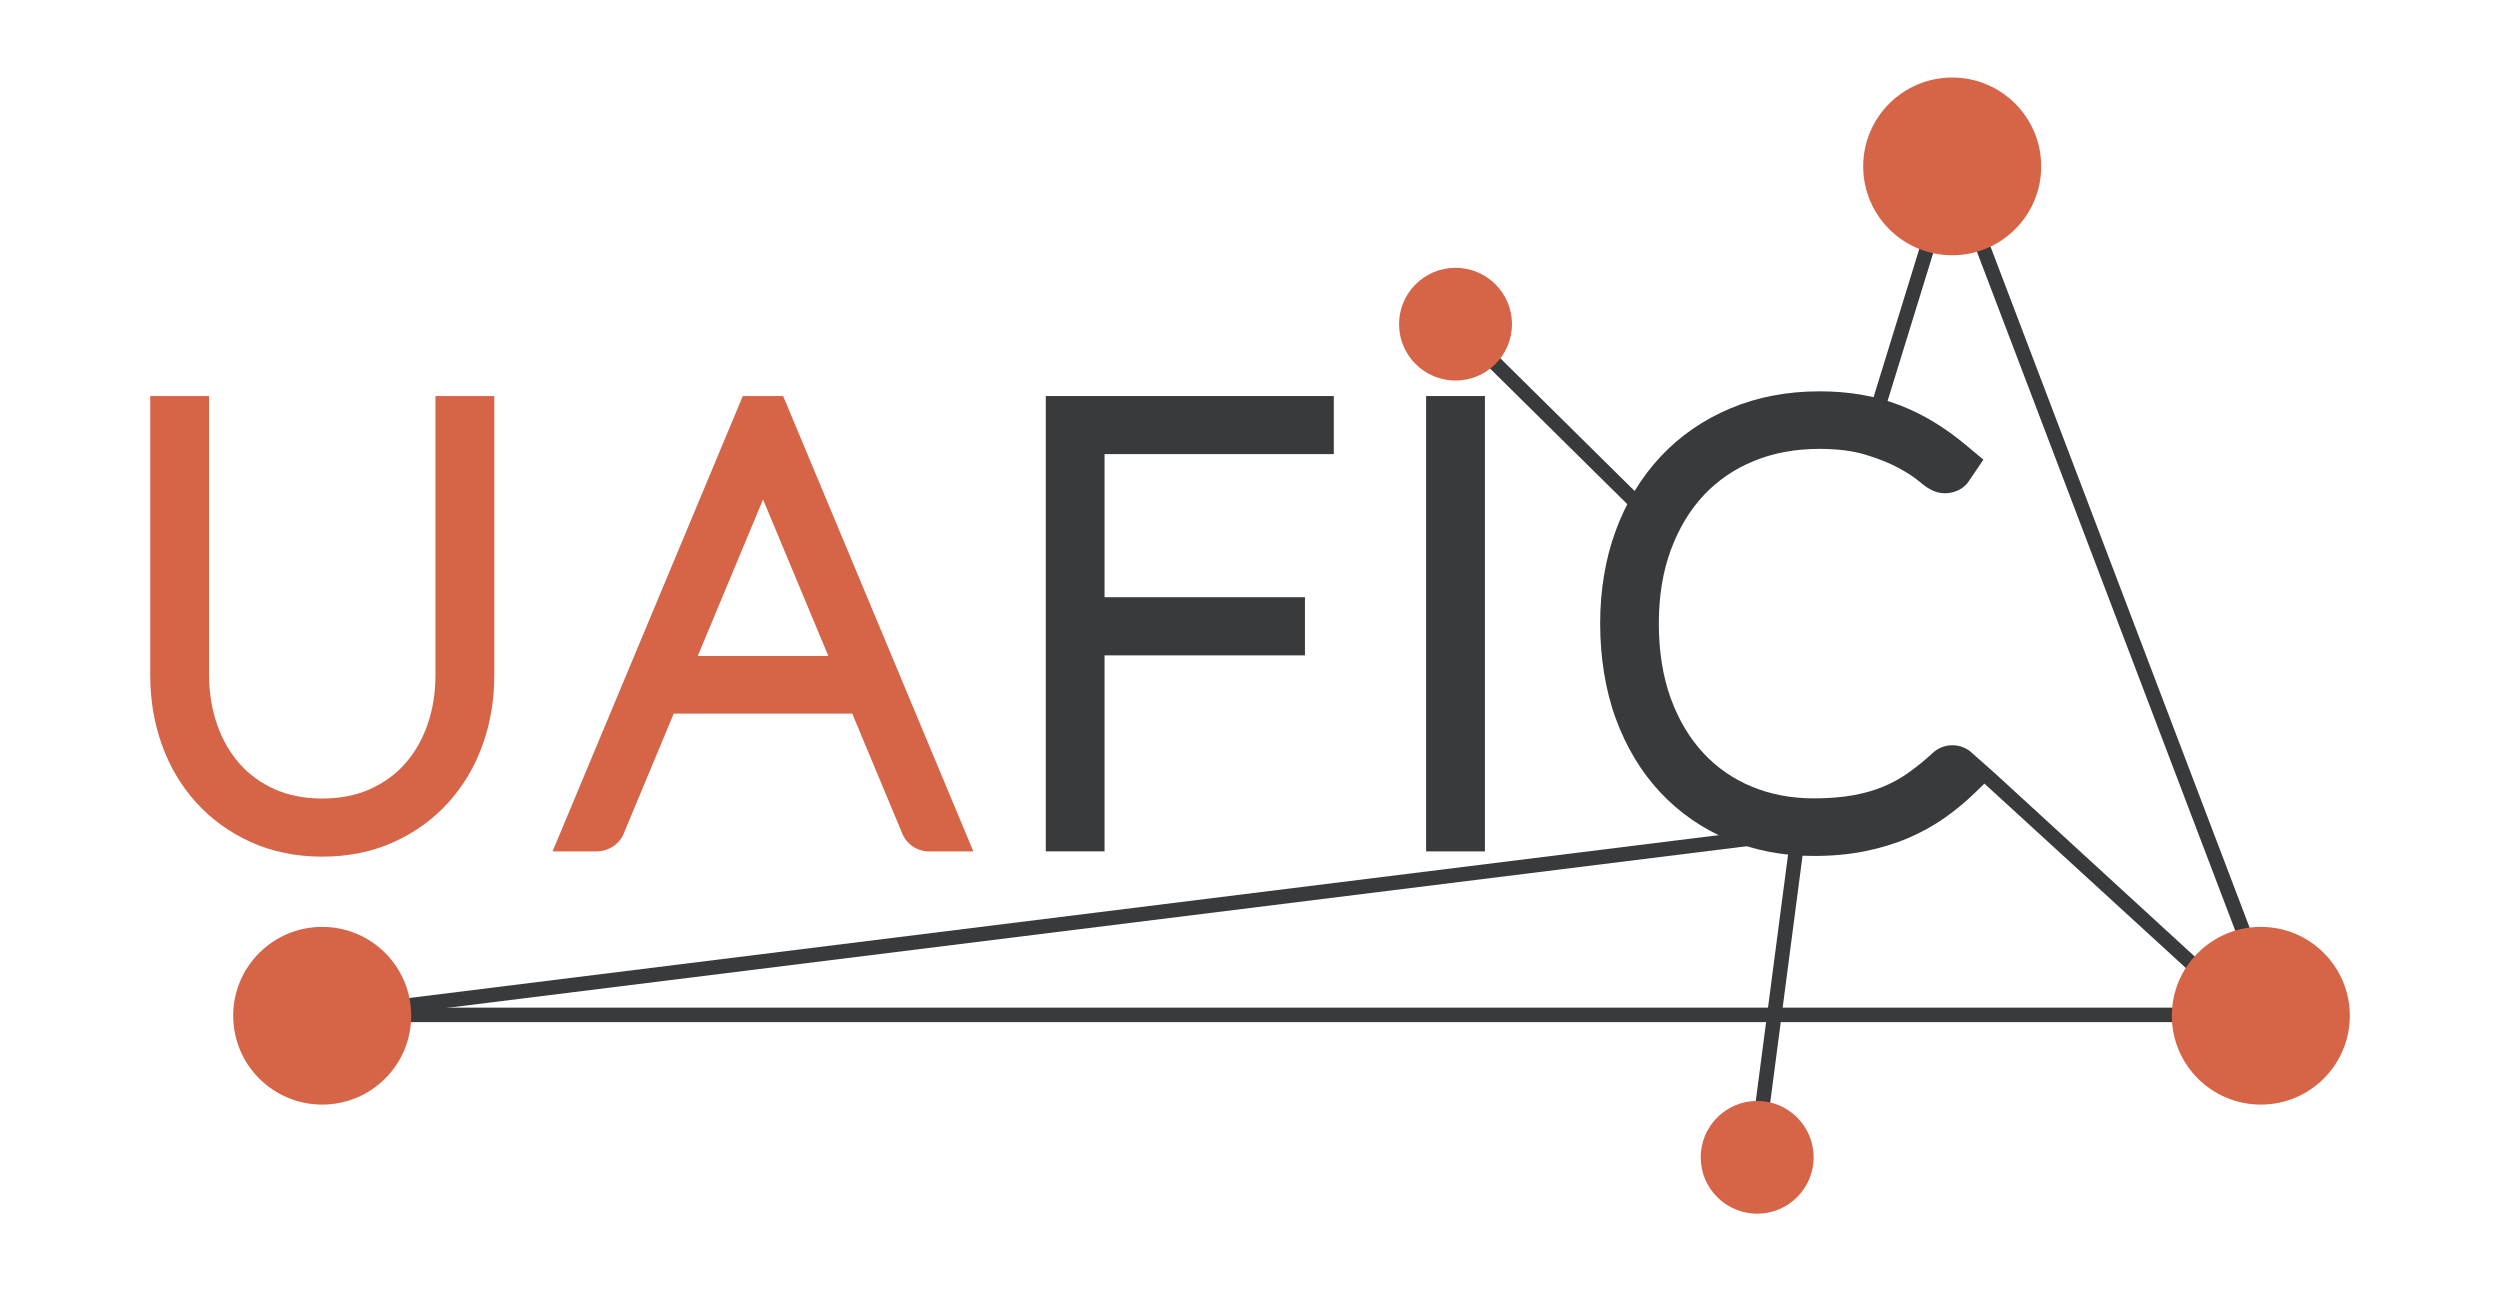
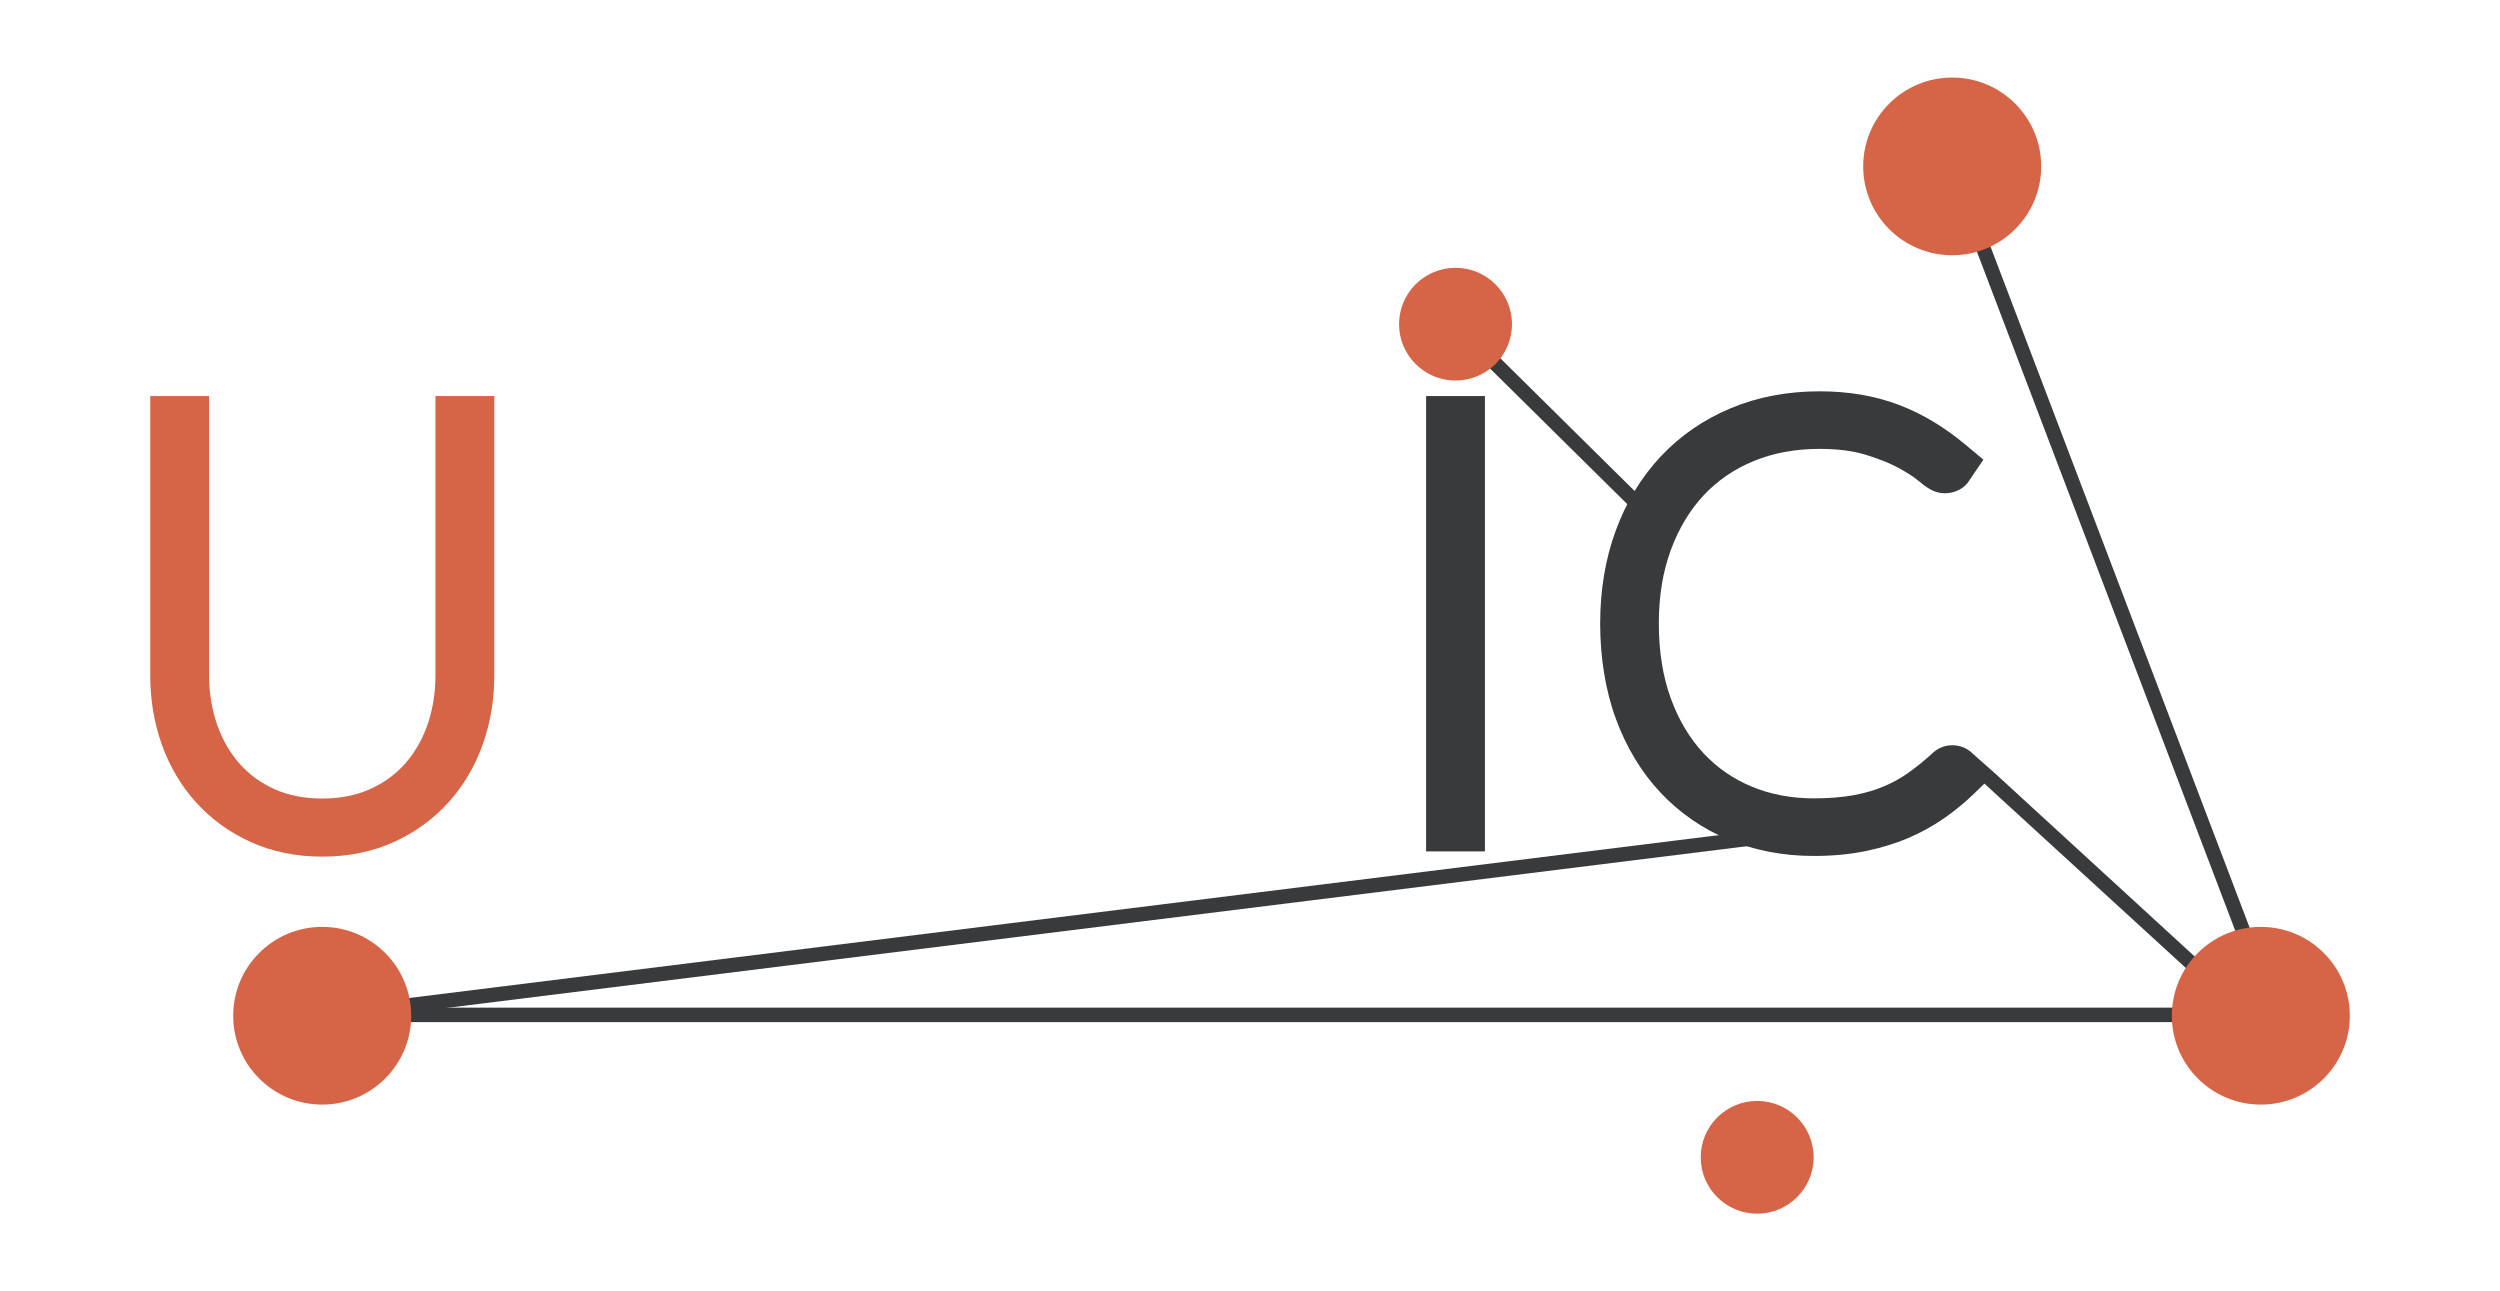
<svg xmlns="http://www.w3.org/2000/svg" width="182" height="94" viewBox="0 0 182 94" fill="none">
  <path d="M31.7 28.832V49.185C31.7 50.464 31.501 51.674 31.113 52.781C30.735 53.858 30.189 54.804 29.485 55.599C28.799 56.374 27.94 56.998 26.934 57.45C25.932 57.903 24.764 58.133 23.459 58.133C22.155 58.133 20.984 57.903 19.981 57.45C18.979 56.998 18.124 56.374 17.437 55.592C16.733 54.793 16.184 53.84 15.806 52.754C15.418 51.636 15.219 50.423 15.219 49.144V28.835H10.938V49.188C10.938 50.954 11.223 52.644 11.782 54.207C12.352 55.805 13.193 57.224 14.282 58.424C15.374 59.634 16.713 60.601 18.254 61.3C19.803 62.003 21.554 62.363 23.459 62.363C25.365 62.363 27.116 62.006 28.665 61.303C30.206 60.608 31.542 59.637 32.637 58.427C33.726 57.227 34.567 55.808 35.14 54.207C35.7 52.637 35.985 50.95 35.985 49.188V28.835H31.703L31.7 28.832Z" fill="#D66446" />
-   <path d="M57.016 28.832H54.077L40.227 61.982H43.396C44.35 61.982 45.16 61.413 45.449 60.58L49.047 51.952H62.043L65.617 60.512C65.919 61.406 66.719 61.982 67.65 61.982H70.86L57.013 28.832H57.016ZM50.795 47.759L55.55 36.364L60.306 47.759H50.795Z" fill="#D66446" />
-   <path d="M97.101 33.059V28.832H76.133V61.979H80.411V47.711H95V43.477H80.411V33.059H97.101Z" fill="#393A3C" />
  <path d="M108.102 28.832H103.82V61.982H108.102V28.832Z" fill="#393A3C" />
  <path d="M106.33 23.222L105.586 23.973L120.153 38.371L120.897 37.62L106.33 23.222Z" fill="#393A3C" />
  <path d="M165.615 73.356H24.109V74.411H165.615V73.356Z" fill="#393A3C" />
  <path d="M130.352 60.148L24.086 73.363L24.216 74.408L130.483 61.192L130.352 60.148Z" fill="#393A3C" />
-   <path d="M141.769 11.493L135.477 31.891L136.487 32.201L142.78 11.803L141.769 11.493Z" fill="#393A3C" />
  <path d="M142.621 11.938L141.633 12.312L164.848 73.331L165.836 72.956L142.621 11.938Z" fill="#393A3C" />
  <path d="M163.861 73.383L145.227 56.291L143.61 54.861C143.225 54.47 142.704 54.258 142.144 54.254H142.137C141.577 54.254 141.052 54.47 140.681 54.837C140.077 55.389 139.469 55.879 138.879 56.294C138.333 56.678 137.728 57.011 137.076 57.278C136.434 57.545 135.699 57.754 134.892 57.898C134.068 58.046 133.104 58.121 132.032 58.121C130.412 58.121 128.897 57.833 127.531 57.268C126.185 56.709 125 55.893 124.018 54.837C123.016 53.767 122.219 52.434 121.646 50.878C121.062 49.29 120.763 47.446 120.763 45.399C120.763 43.353 121.062 41.58 121.653 39.993C122.233 38.437 123.043 37.1 124.06 36.023C125.069 34.957 126.288 34.128 127.692 33.555C129.121 32.972 130.721 32.678 132.451 32.678C133.756 32.678 134.882 32.818 135.799 33.099C136.767 33.394 137.581 33.72 138.209 34.062C138.824 34.398 139.322 34.717 139.613 34.964C140.231 35.482 140.801 35.91 141.577 35.91C142.353 35.91 143.033 35.54 143.373 34.964L144.393 33.462L143.081 32.369C142.336 31.748 141.567 31.197 140.795 30.727C139.998 30.244 139.157 29.829 138.295 29.496C137.419 29.16 136.482 28.903 135.507 28.735C134.549 28.571 133.522 28.488 132.458 28.488C130.13 28.488 127.957 28.9 126.006 29.716C124.036 30.535 122.319 31.718 120.901 33.229C119.493 34.731 118.391 36.544 117.629 38.622C116.873 40.669 116.492 42.952 116.492 45.399C116.492 47.847 116.873 50.257 117.629 52.314C118.394 54.398 119.483 56.205 120.87 57.686C122.267 59.177 123.943 60.336 125.852 61.131C127.744 61.916 129.825 62.314 132.043 62.314C133.385 62.314 134.635 62.201 135.754 61.971C136.88 61.745 137.938 61.426 138.899 61.018C139.864 60.607 140.76 60.11 141.567 59.544C142.357 58.989 143.105 58.371 143.789 57.703L144.465 57.045L163.178 74.179L163.868 73.38L163.861 73.383Z" fill="#393A3C" />
-   <path d="M130.387 60.559L126.898 87.191L127.947 87.328L131.435 60.696L130.387 60.559Z" fill="#393A3C" />
  <path d="M23.456 80.414C27.034 80.414 29.935 77.518 29.935 73.945C29.935 70.373 27.034 67.477 23.456 67.477C19.877 67.477 16.977 70.373 16.977 73.945C16.977 77.518 19.877 80.414 23.456 80.414Z" fill="#D66446" />
  <path d="M105.961 27.703C108.231 27.703 110.071 25.866 110.071 23.6C110.071 21.333 108.231 19.496 105.961 19.496C103.692 19.496 101.852 21.333 101.852 23.6C101.852 25.866 103.692 27.703 105.961 27.703Z" fill="#D66446" />
  <path d="M142.12 18.582C145.698 18.582 148.599 15.686 148.599 12.114C148.599 8.541 145.698 5.645 142.12 5.645C138.541 5.645 135.641 8.541 135.641 12.114C135.641 15.686 138.541 18.582 142.12 18.582Z" fill="#D66446" />
  <path d="M164.588 80.414C168.167 80.414 171.067 77.518 171.067 73.945C171.067 70.373 168.167 67.477 164.588 67.477C161.01 67.477 158.109 70.373 158.109 73.945C158.109 77.518 161.01 80.414 164.588 80.414Z" fill="#D66446" />
  <path d="M127.922 88.355C130.192 88.355 132.032 86.518 132.032 84.252C132.032 81.986 130.192 80.148 127.922 80.148C125.653 80.148 123.812 81.986 123.812 84.252C123.812 86.518 125.653 88.355 127.922 88.355Z" fill="#D66446" />
</svg>